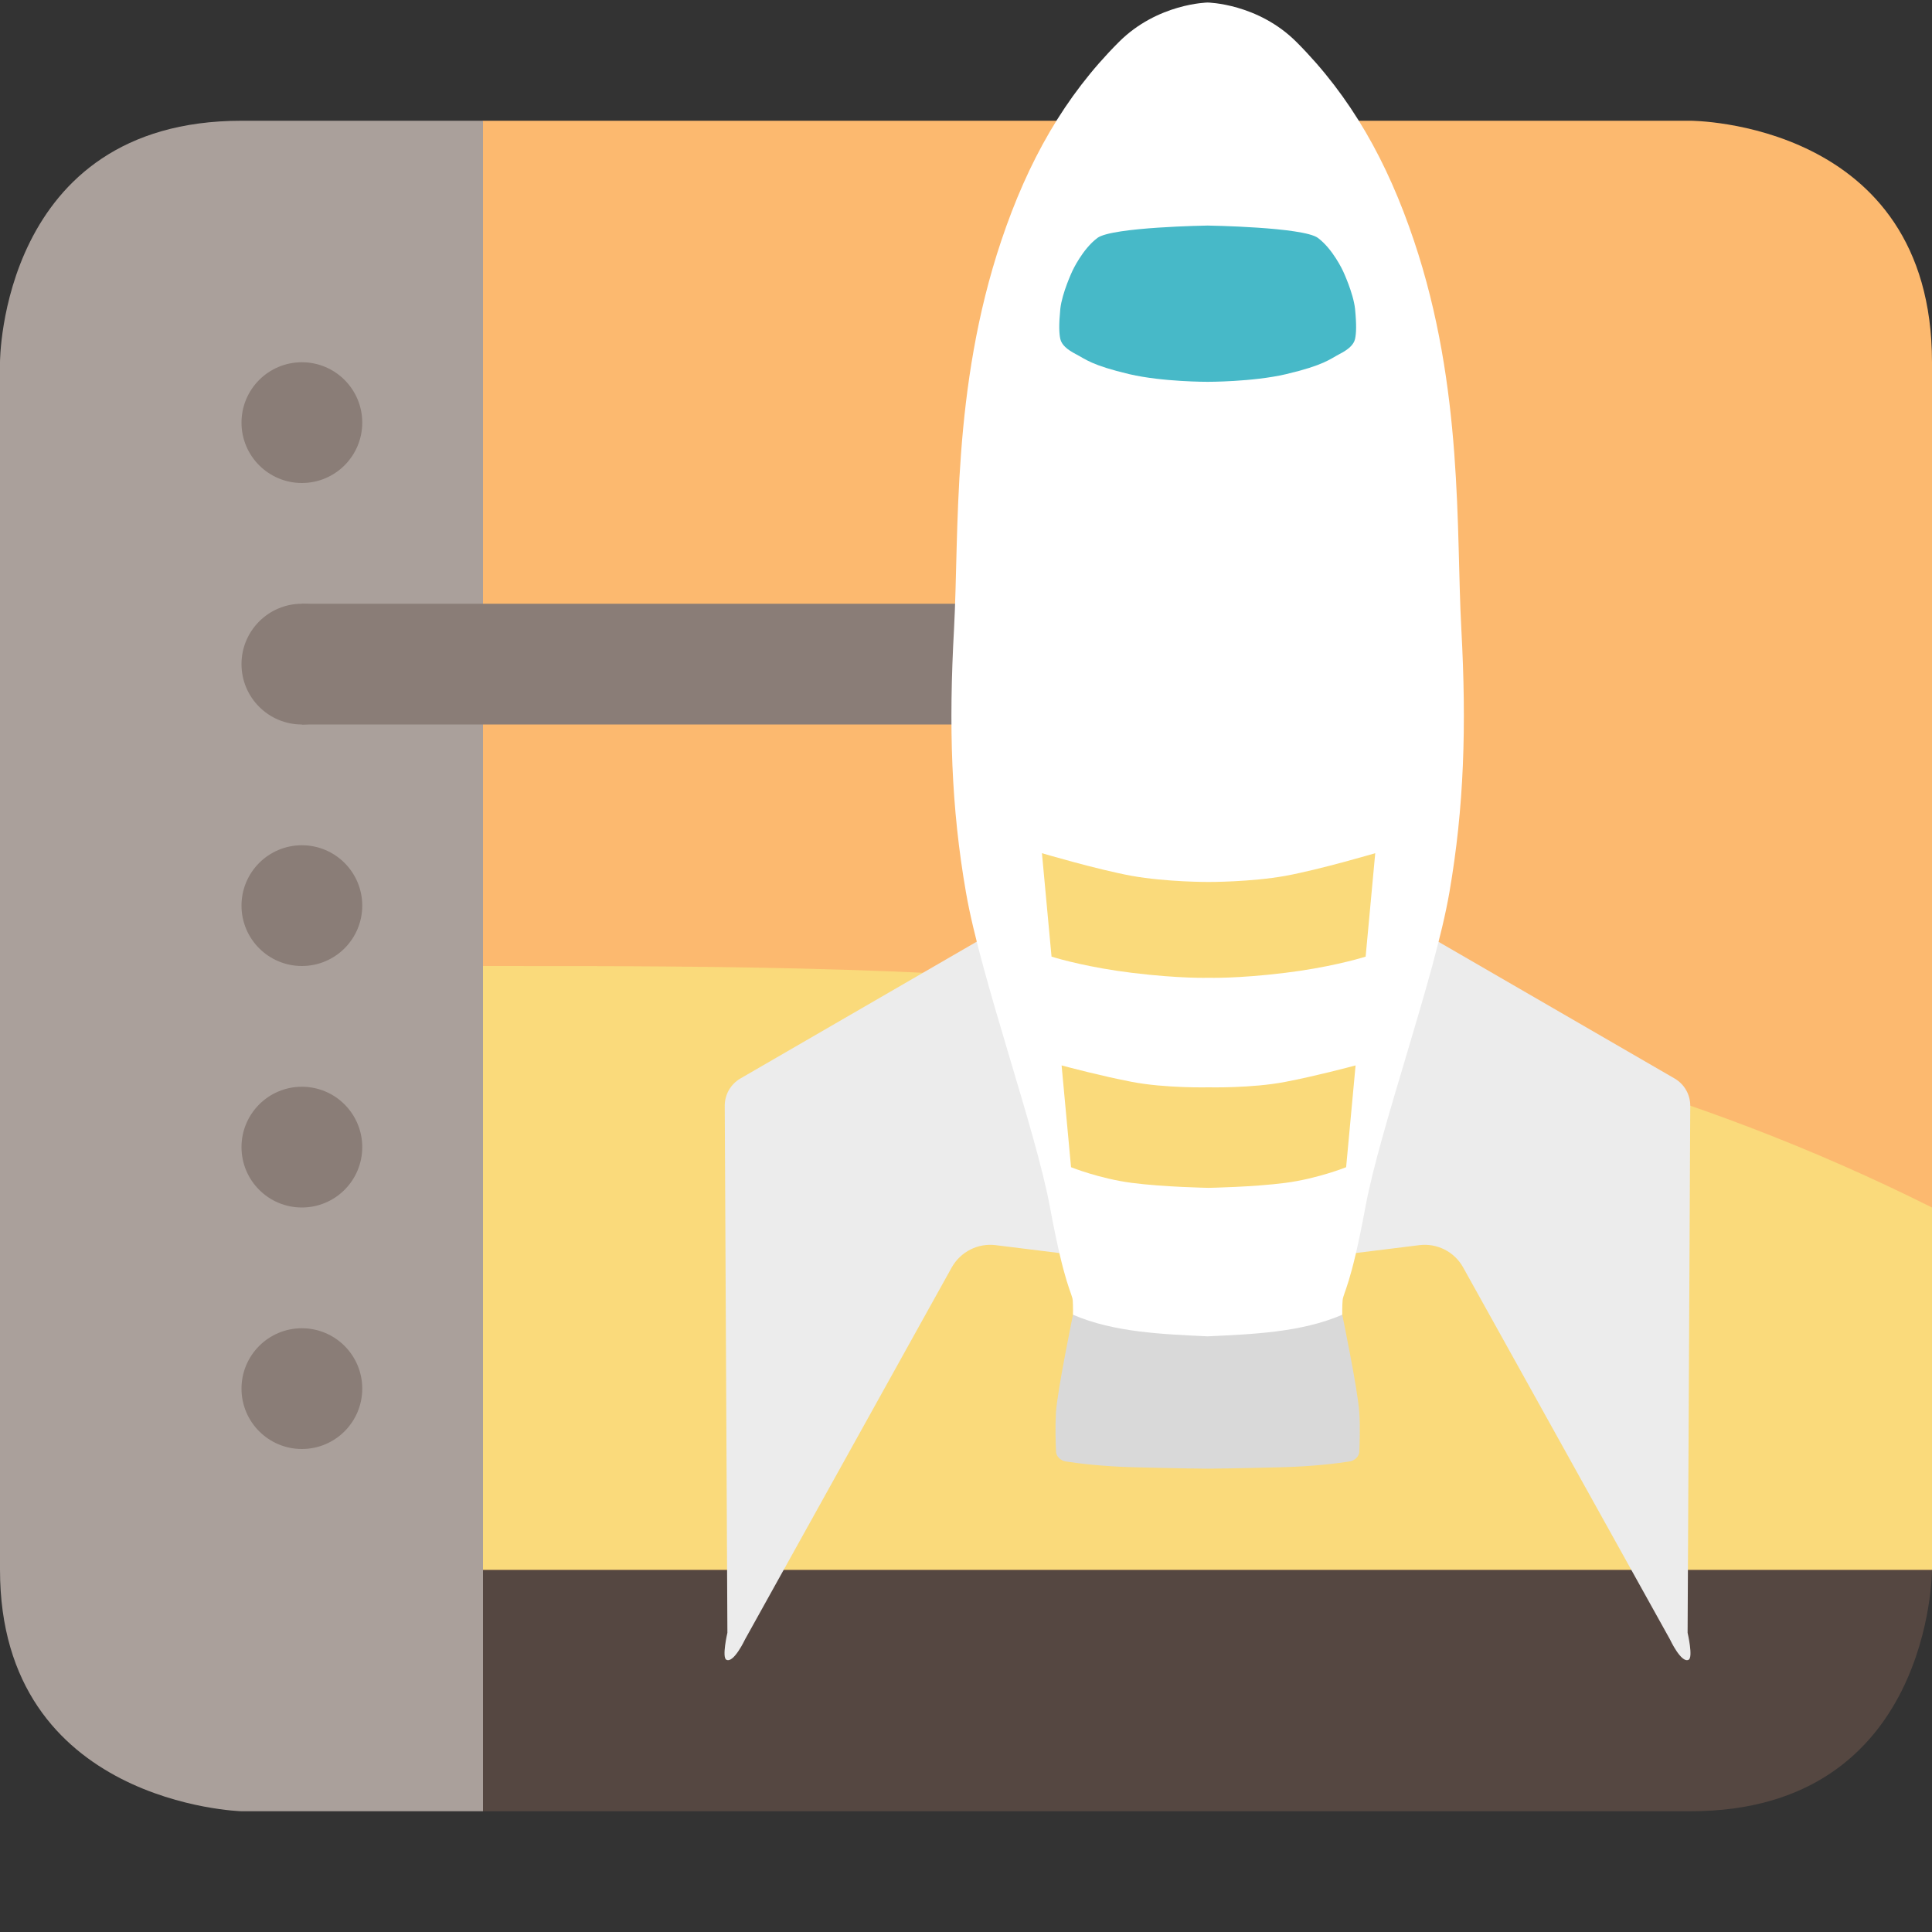
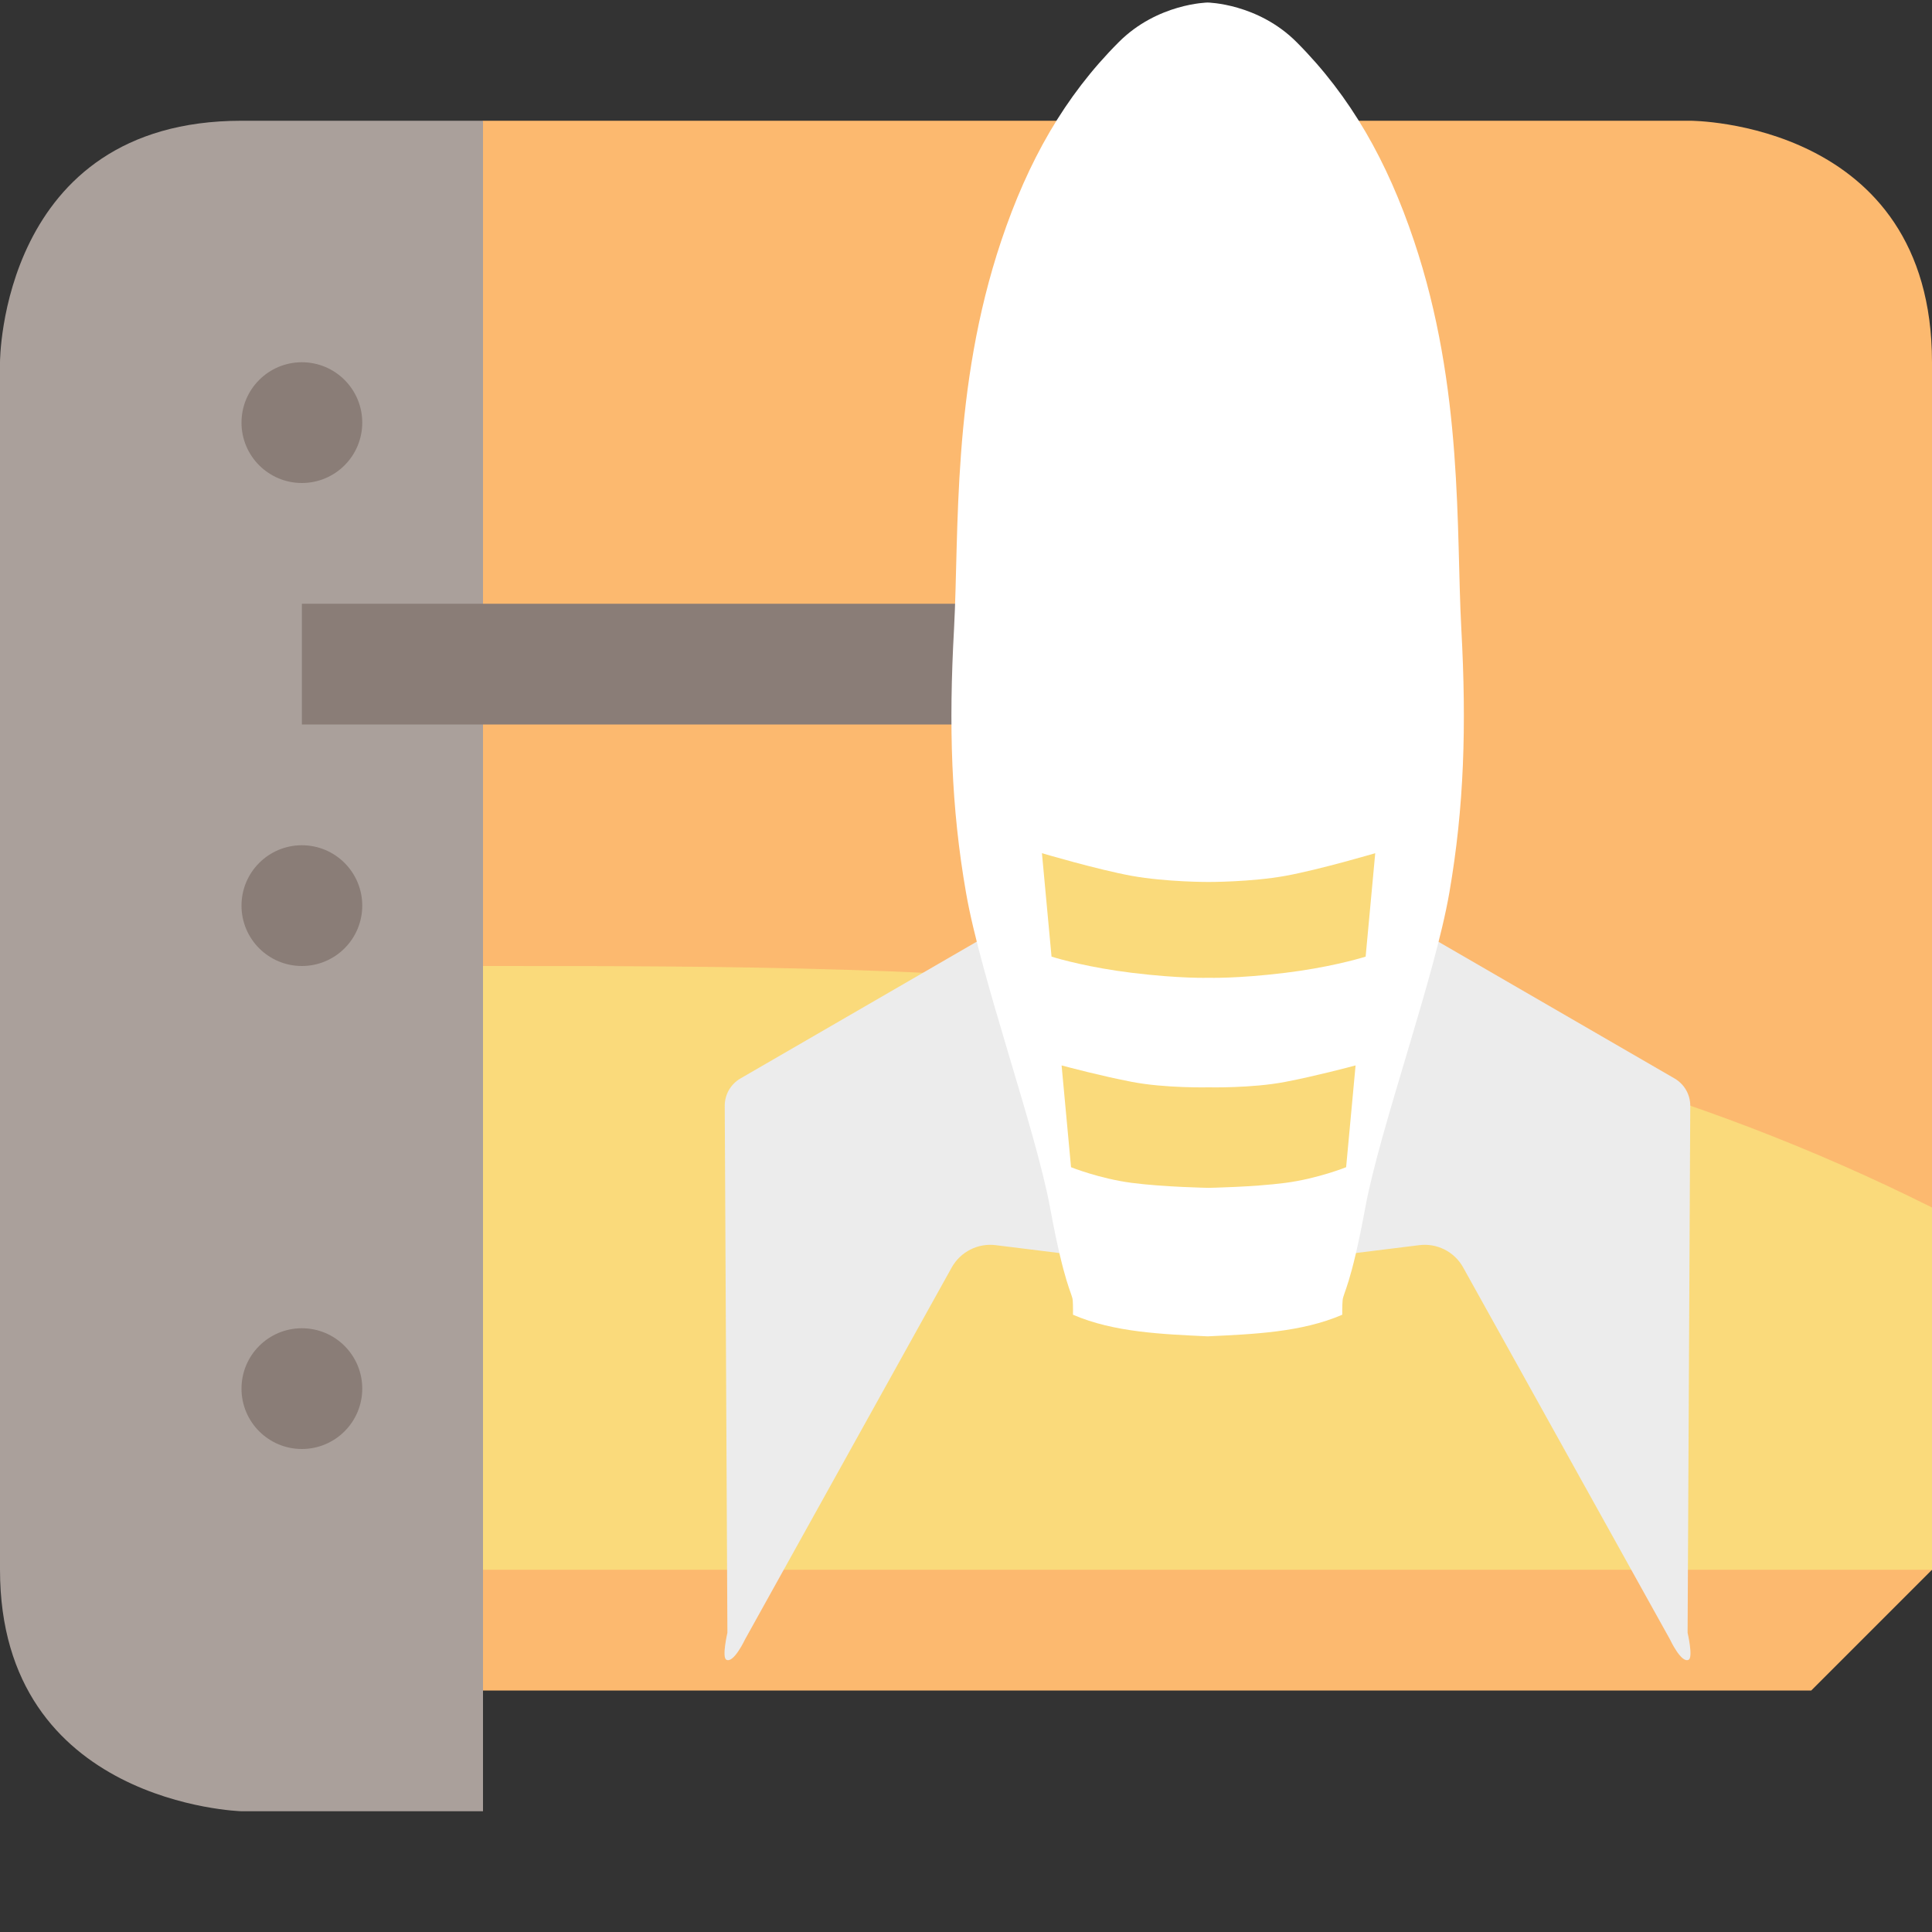
<svg xmlns="http://www.w3.org/2000/svg" width="16" height="16" version="1.1">
  <rect width="100%" height="100%" fill="#333333" stroke="none" />
  <path style="fill:#fcb96f" d="M 4,1 H 14 C 14,1 16,1 16,3 V 13 L 15,14 H 3 V 2 Z" />
-   <path style="fill:#554741" d="M 4,13 H 16 C 16,13 16,15 14,15 H 4 Z" />
  <path style="fill:#aaa09b" d="M 2,1 H 4 V 15 H 2 C 2,15 0,14.944 0,13 V 3 C 0,3 0,1 2,1 Z" />
  <circle style="fill:#8a7d77" cx="2.5" cy="11.5" r=".5" />
-   <circle style="fill:#8a7d77" cx="2.5" cy="9.5" r=".5" />
  <circle style="fill:#8a7d77" cx="2.5" cy="7.5" r=".5" />
  <rect style="fill:#8a7d77" width="7.5" height="1" x="2.5" y="5" />
-   <circle style="fill:#8a7d77" cx="2.5" cy="5.5" r=".5" />
  <circle style="fill:#8a7d77" cx="2.5" cy="3.5" r=".5" />
  <path style="fill:#fada7b" d="M 4,8 C 8,8 12,8 16,10 V 13 H 4 Z" />
-   <path style="fill:#d9d9d9" d="M 8.886,10.888 C 8.886,10.888 8.758,11.509 8.745,11.696 8.738,11.819 8.742,11.949 8.746,12.025 8.748,12.061 8.784,12.097 8.826,12.103 8.928,12.119 9.127,12.144 9.382,12.151 9.76,12.161 10.001,12.163 10.001,12.163 V 10.907 M 11.116,10.888 C 11.116,10.888 11.245,11.509 11.257,11.696 11.265,11.819 11.26,11.949 11.257,12.025 11.255,12.061 11.219,12.097 11.177,12.103 11.075,12.119 10.876,12.144 10.621,12.151 10.243,12.161 10.001,12.163 10.001,12.163 V 10.907" />
  <path style="fill:#ececec" d="M 10,7.635 H 8.422 C 8.389,7.635 8.357,7.643 8.328,7.66 L 6.131,8.932 C 6.051,8.979 6.002,9.064 6.002,9.157 L 6.024,13.522 C 6.024,13.522 5.977,13.724 6.015,13.745 6.075,13.779 6.17,13.577 6.17,13.577 L 7.882,10.496 C 7.955,10.366 8.1,10.293 8.247,10.312 L 8.901,10.393 C 8.967,10.401 9.033,10.405 9.1,10.405 H 10 M 10,7.635 H 11.578 C 11.611,7.635 11.643,7.643 11.672,7.66 L 13.869,8.932 C 13.949,8.979 13.998,9.064 13.998,9.157 L 13.976,13.522 C 13.976,13.522 14.023,13.724 13.985,13.745 13.924,13.779 13.83,13.577 13.83,13.577 L 12.117,10.496 C 12.045,10.366 11.9,10.293 11.753,10.312 L 11.099,10.393 C 11.033,10.401 10.967,10.405 10.9,10.405 H 10" />
  <path style="fill:#ffffff" d="M 10.001,0.021 C 10.001,0.021 9.586,0.027 9.265,0.349 8.816,0.798 8.513,1.335 8.292,1.994 7.882,3.215 7.944,4.397 7.901,5.206 7.856,6.015 7.877,6.687 8,7.392 8.122,8.097 8.576,9.35 8.696,10 8.816,10.65 8.878,10.705 8.884,10.769 8.887,10.81 8.886,10.888 8.886,10.888 9.226,11.035 9.63,11.049 10.001,11.067 M 10.001,0.021 C 10.001,0.021 10.417,0.027 10.738,0.349 11.186,0.798 11.489,1.335 11.71,1.994 12.121,3.215 12.058,4.397 12.102,5.206 12.146,6.015 12.125,6.687 12.003,7.392 11.881,8.097 11.426,9.35 11.307,10 11.187,10.65 11.124,10.705 11.119,10.769 11.115,10.81 11.116,10.888 11.116,10.888 10.776,11.035 10.373,11.049 10.001,11.067" />
  <path style="fill:#fada7b" transform="matrix(0.636,0,0,1.055,-2.075,-10.039)" d="M 16.83,16.213 16.955,17.025 C 17.066,17.046 17.458,17.112 18,17.152 18.637,17.199 19,17.191 19,17.191 V 16.439 C 19,16.439 18.453,16.44 18,16.391 17.547,16.341 16.83,16.213 16.83,16.213 Z M 17.086,17.879 17.209,18.678 C 17.209,18.678 17.58,18.768 18,18.801 18.42,18.834 19,18.84 19,18.84 V 18.051 C 19,18.051 18.437,18.059 18,18.008 17.618,17.964 17.166,17.892 17.086,17.879 Z M 21.17,16.213 21.045,17.025 C 20.934,17.046 20.542,17.112 20,17.152 19.363,17.199 19,17.191 19,17.191 V 16.439 C 19,16.439 19.547,16.44 20,16.391 20.453,16.341 21.17,16.213 21.17,16.213 Z M 20.914,17.879 20.791,18.678 C 20.791,18.678 20.42,18.768 20,18.801 19.58,18.834 19,18.84 19,18.84 V 18.051 C 19,18.051 19.563,18.059 20,18.008 20.382,17.964 20.834,17.892 20.914,17.879 Z" />
-   <path style="fill:#47b9c8" d="M 10.001,1.868 C 10.001,1.868 9.212,1.88 9.089,1.97 8.964,2.063 8.881,2.244 8.881,2.244 8.881,2.244 8.796,2.424 8.781,2.558 8.768,2.693 8.771,2.76 8.781,2.807 8.792,2.855 8.835,2.894 8.912,2.934 8.99,2.974 9.036,3.024 9.354,3.099 9.629,3.163 10.001,3.162 10.001,3.162 M 10.001,1.868 C 10.001,1.868 10.791,1.88 10.914,1.97 11.039,2.063 11.122,2.244 11.122,2.244 11.122,2.244 11.207,2.424 11.222,2.558 11.235,2.693 11.232,2.76 11.222,2.807 11.211,2.855 11.168,2.894 11.09,2.934 11.013,2.974 10.966,3.024 10.649,3.099 10.374,3.163 10.001,3.162 10.001,3.162" />
</svg>